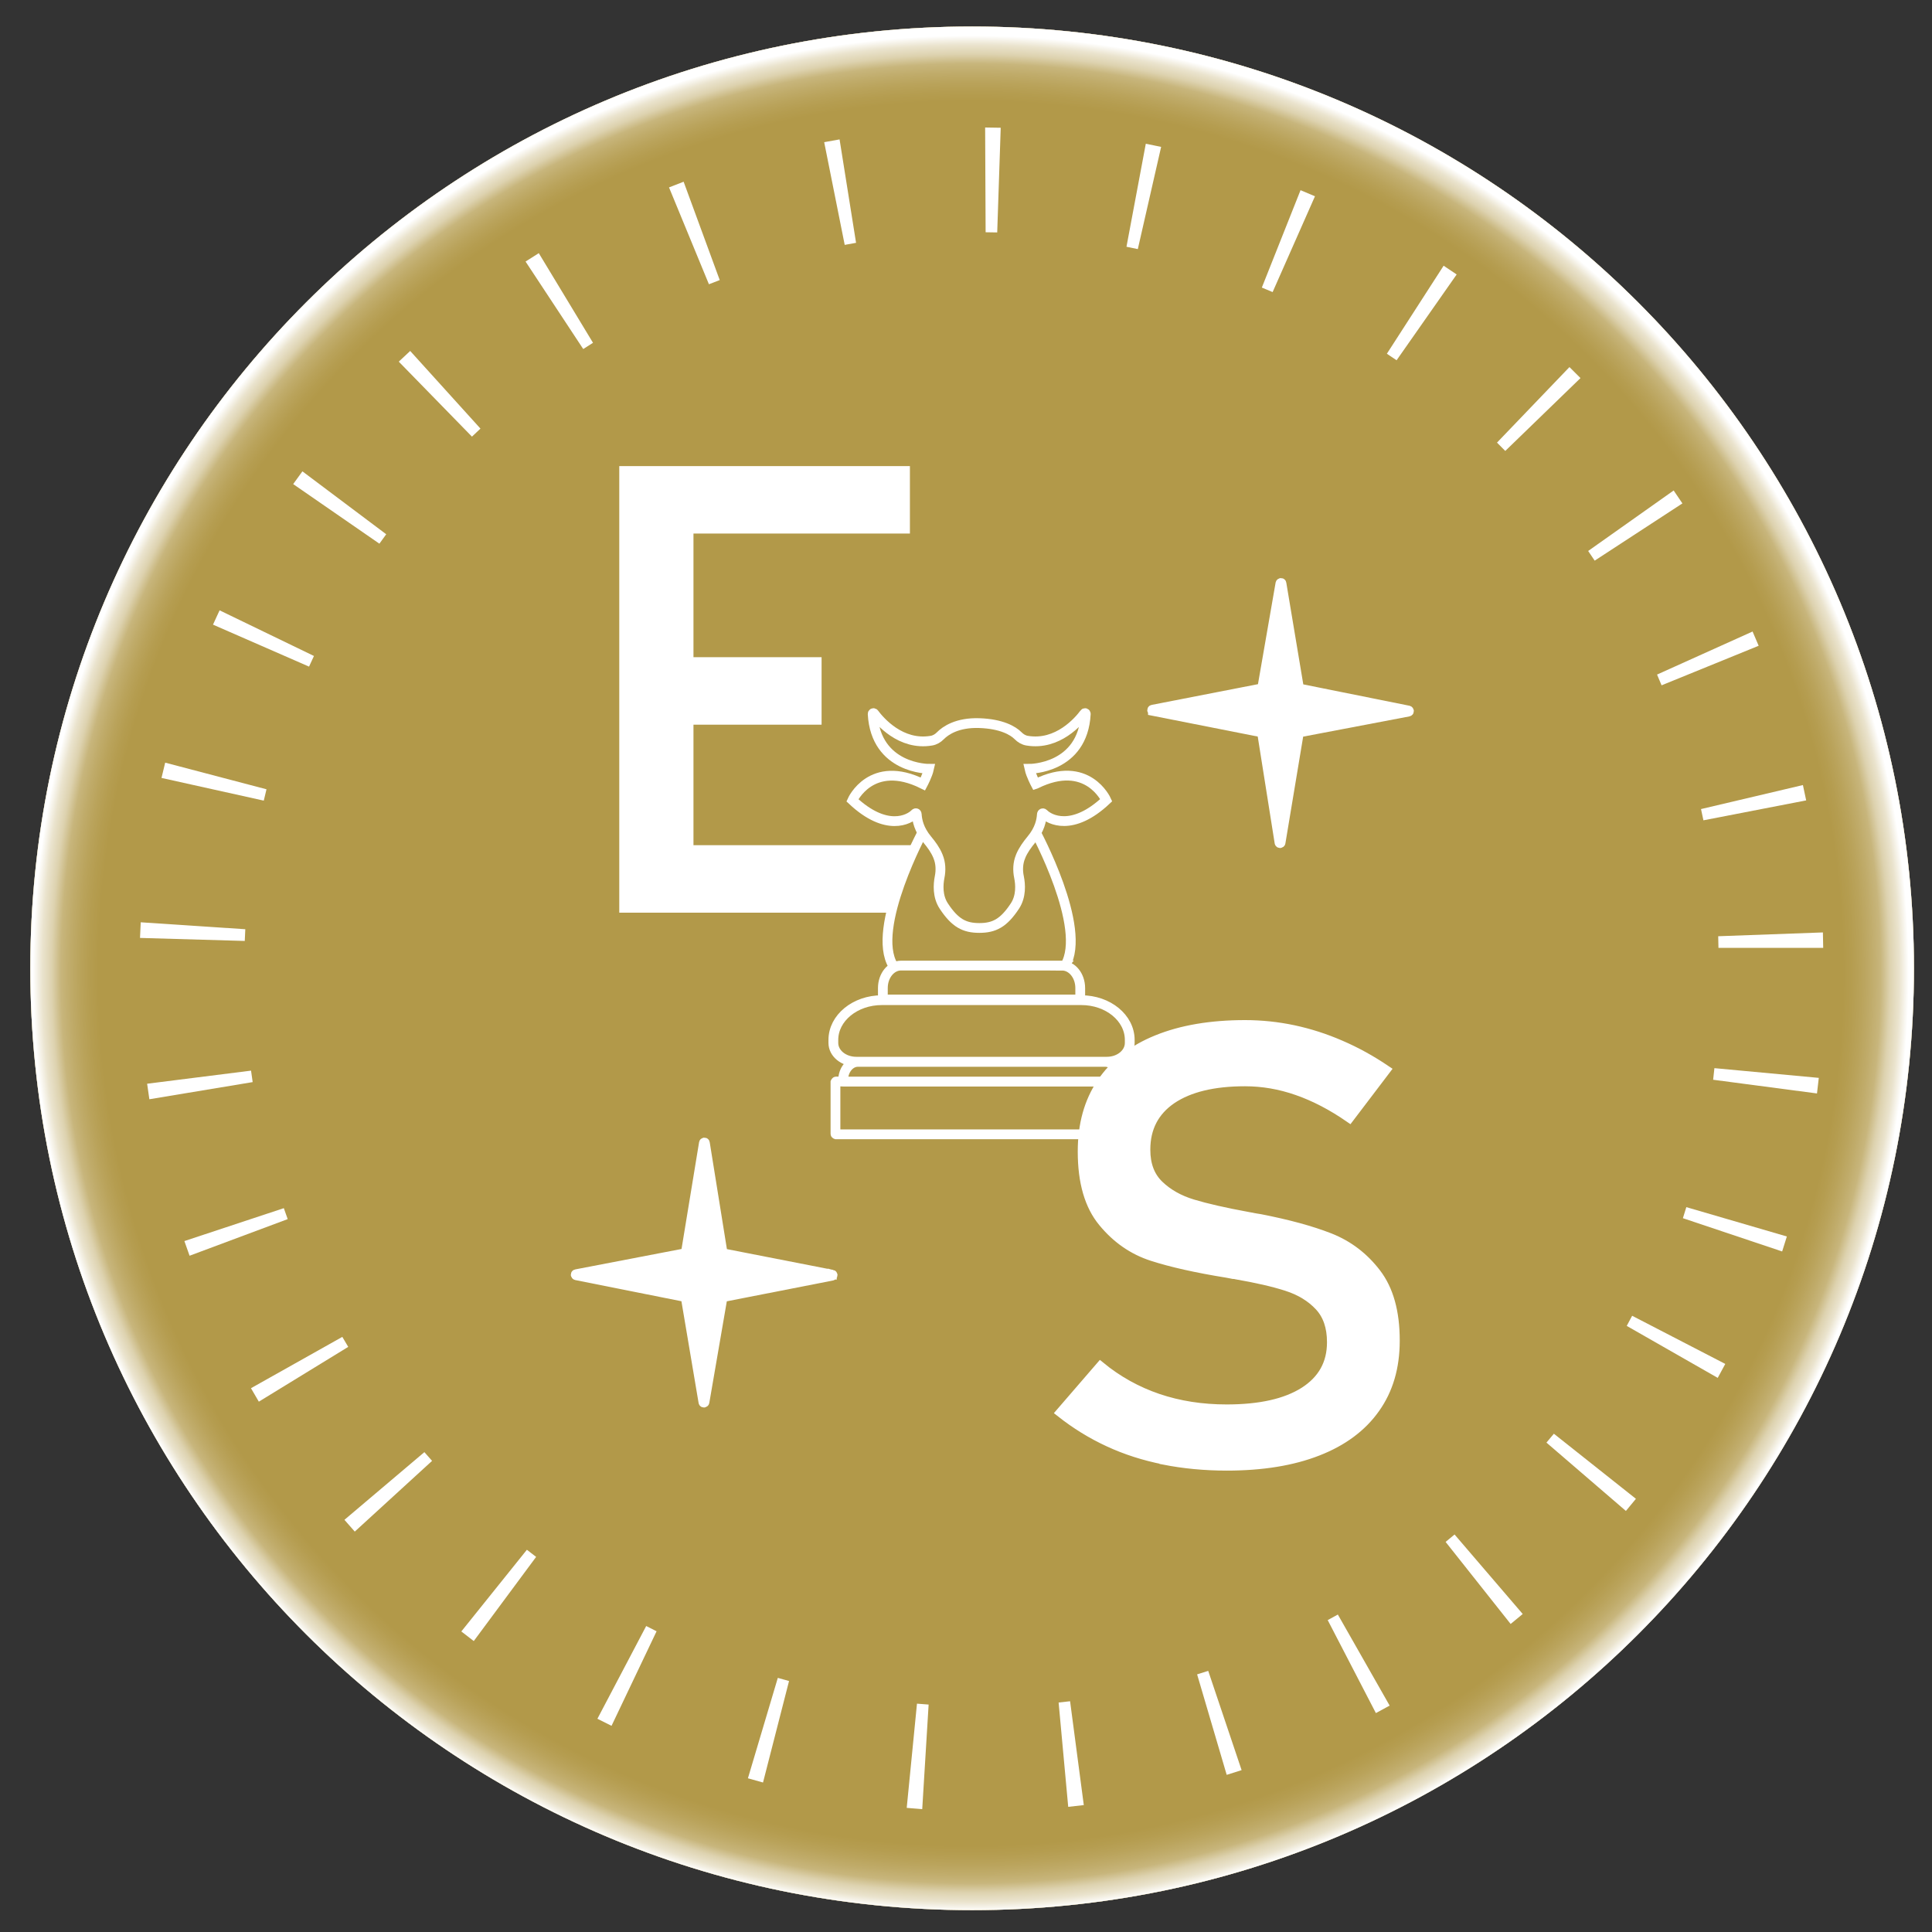
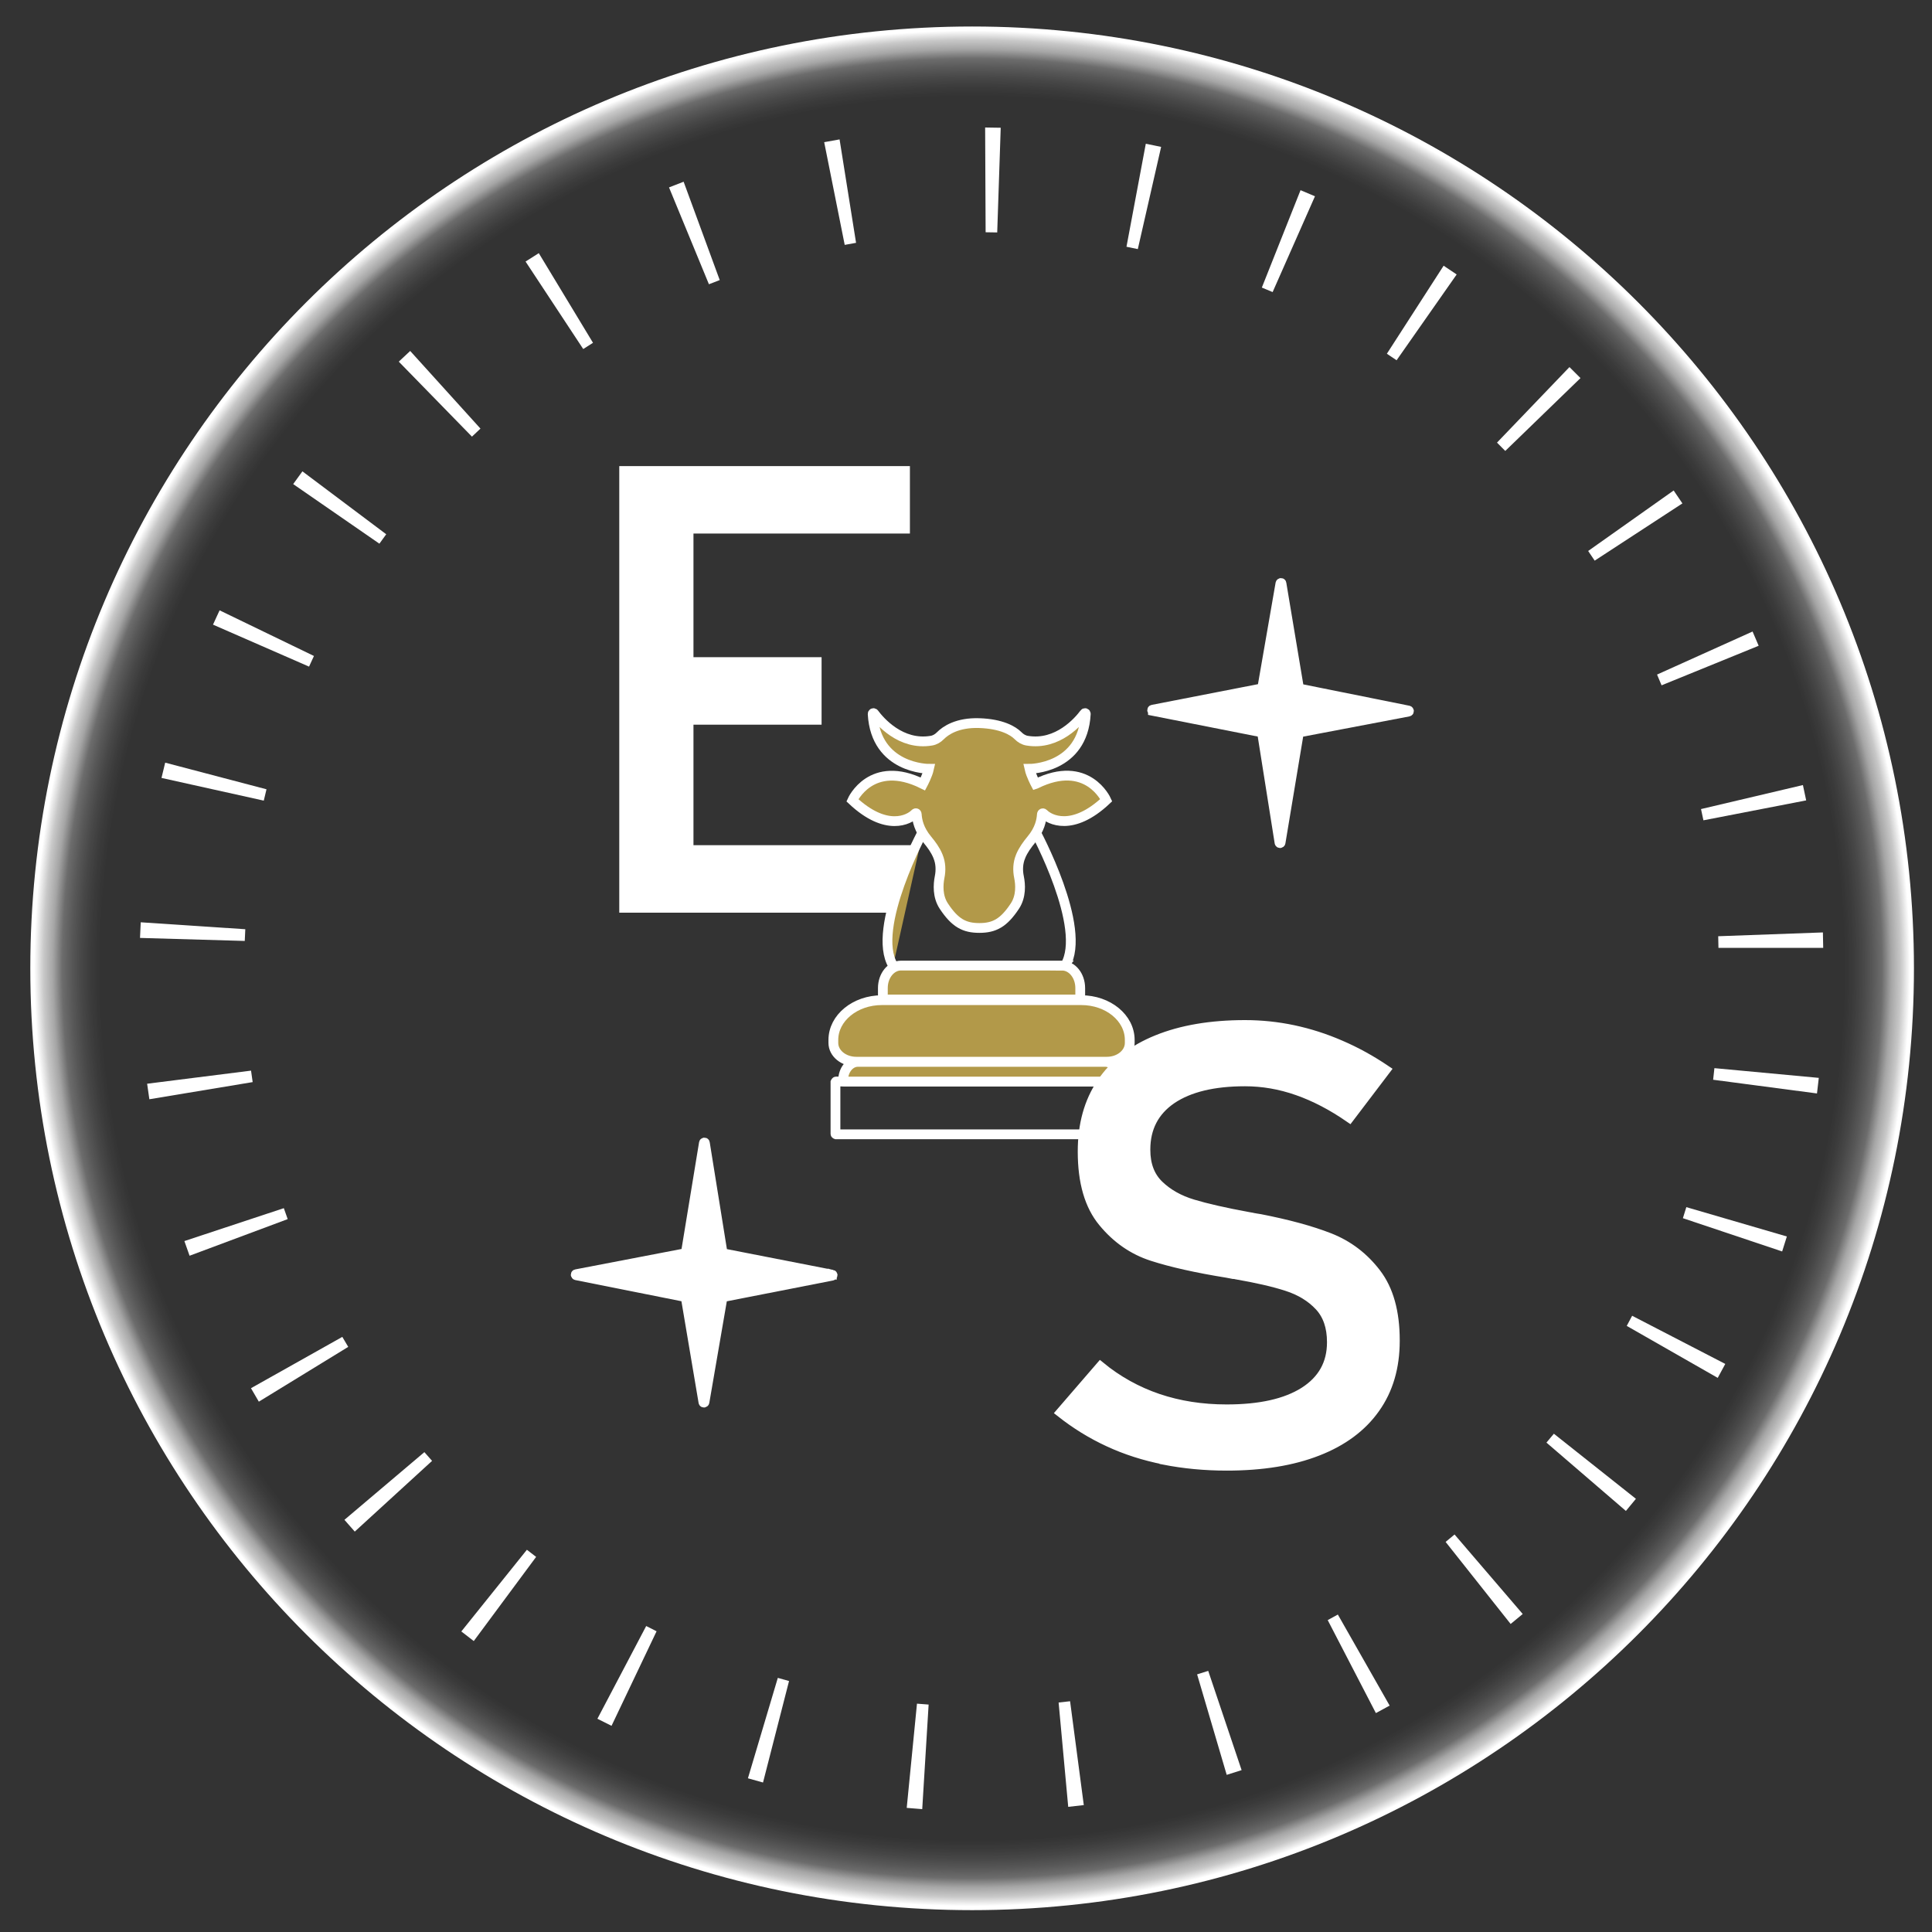
<svg xmlns="http://www.w3.org/2000/svg" width="32" height="32" viewBox="0 0 32 32" fill="none">
  <rect x="0" y="0" width="32" height="32" fill="#333333" stroke="none" />
  <g clip-path="url(#clip0_2287_593)">
    <path d="M16.102 31.638C24.717 31.638 31.701 24.654 31.701 16.039C31.701 7.423 24.717 0.439 16.102 0.439C7.486 0.439 0.502 7.423 0.502 16.039C0.502 24.654 7.486 31.638 16.102 31.638Z" fill="url(#paint0_radial_2287_593)" />
-     <path d="M16.102 31.638C24.717 31.638 31.701 24.654 31.701 16.039C31.701 7.423 24.717 0.439 16.102 0.439C7.486 0.439 0.502 7.423 0.502 16.039C0.502 24.654 7.486 31.638 16.102 31.638Z" fill="#B29949" />
-     <path d="M16.102 31.638C24.717 31.638 31.701 24.654 31.701 16.039C31.701 7.423 24.717 0.439 16.102 0.439C7.486 0.439 0.502 7.423 0.502 16.039C0.502 24.654 7.486 31.638 16.102 31.638Z" fill="url(#paint1_radial_2287_593)" />
    <path d="M24.796 7.332L24.932 7.469L26.178 6.262L25.995 6.08L24.794 7.332H24.796ZM25.737 23.747L25.614 23.894L26.93 25.026L27.096 24.825L25.737 23.747ZM25.221 26.733L24.092 25.416L23.944 25.539L25.021 26.898L25.221 26.733ZM26.305 9.126L26.413 9.286L27.866 8.338L27.721 8.124L26.305 9.126ZM18.846 4.125L19.232 2.433L18.978 2.381L18.658 4.087L18.846 4.126V4.125ZM17.534 28.199L17.693 29.927L17.951 29.898L17.724 28.178L17.533 28.199H17.534ZM27.034 21.792L26.944 21.961L28.451 22.822L28.576 22.591L27.035 21.794L27.034 21.792ZM28.396 17.692L28.375 17.884L30.095 18.111L30.125 17.853L28.397 17.692H28.396ZM23.911 4.401L22.971 5.859L23.132 5.967L24.127 4.546L23.911 4.401ZM16.517 3.85L16.575 2.116L16.317 2.112L16.325 3.847L16.518 3.85H16.517ZM23.017 28.25L22.159 26.742L21.991 26.834L22.789 28.374L23.017 28.25ZM19.828 27.733L20.318 29.397L20.565 29.319L20.012 27.675L19.83 27.732L19.828 27.733ZM28.174 13.4L28.214 13.587L29.916 13.257L29.862 13.003L28.173 13.401L28.174 13.4ZM27.874 20.177L29.518 20.728L29.596 20.48L27.931 19.994L27.874 20.177ZM28.463 15.7H30.198L30.193 15.444L28.459 15.507L28.463 15.7ZM27.446 11.173L27.521 11.351L29.129 10.696L29.028 10.46L27.446 11.173ZM21.079 4.837L21.78 3.251L21.541 3.15L20.9 4.763L21.077 4.837H21.079ZM2.474 18.207L4.185 17.923L4.158 17.733L2.437 17.95L2.474 18.208V18.207ZM8.705 4.332L9.66 5.781L9.822 5.678L8.924 4.193L8.705 4.332ZM7.847 27.181L8.88 25.787L8.727 25.669L7.641 27.022L7.847 27.181ZM4.054 15.585L4.063 15.391L2.331 15.276L2.319 15.535L4.053 15.585H4.054ZM11.081 3.104L11.742 4.708L11.921 4.639L11.323 3.01L11.081 3.104ZM10.129 28.585L10.875 27.019L10.703 26.932L9.895 28.468L10.129 28.585ZM15.018 29.944L15.275 29.965L15.381 28.233L15.318 28.228L15.188 28.218L15.018 29.945V29.944ZM4.414 13.073L2.736 12.632L2.675 12.885L4.369 13.261L4.414 13.073ZM12.638 29.524L13.069 27.843L12.883 27.791L12.388 29.454L12.638 29.524ZM7.157 24.197L7.029 24.052L5.705 25.173L5.876 25.368L7.156 24.197H7.157ZM6.605 5.99L7.817 7.232L7.958 7.099L6.794 5.813L6.605 5.99ZM13.651 2.354L13.991 4.056L14.179 4.022L13.906 2.309L13.651 2.355V2.354ZM5.119 11.041L5.2 10.865L3.637 10.109L3.528 10.346L5.118 11.041H5.119ZM4.765 20.192L4.701 20.011L3.054 20.556L3.14 20.799L4.766 20.192H4.765ZM6.284 9.005L6.397 8.849L5.009 7.807L4.856 8.018L6.284 9.005ZM5.768 22.309L5.67 22.143L4.157 22.993L4.287 23.216L5.767 22.309H5.768Z" fill="white" />
    <path d="M10.332 7.795H11.411V15.042H10.332V7.795ZM10.856 7.795H14.996V8.762H10.856V7.795ZM10.856 10.96H13.533V11.928H10.856V10.96ZM10.856 14.074H15.079L14.7 15.042H10.856V14.074Z" fill="white" stroke="white" stroke-width="0.15" stroke-miterlimit="10" />
    <path d="M13.785 21.106L11.975 20.752L11.682 18.93C11.68 18.912 11.655 18.912 11.652 18.93L11.353 20.75L9.542 21.098C9.524 21.101 9.524 21.125 9.542 21.129L11.351 21.49L11.644 23.226C11.646 23.243 11.671 23.243 11.675 23.226L11.974 21.491L13.785 21.136C13.802 21.132 13.802 21.109 13.785 21.105V21.106ZM19.089 11.78L20.897 12.137L21.186 13.959C21.189 13.976 21.214 13.976 21.217 13.959L21.52 12.138L23.331 11.793C23.348 11.79 23.348 11.766 23.331 11.762L21.522 11.398L21.232 9.662C21.23 9.644 21.205 9.644 21.201 9.662L20.9 11.395L19.089 11.748C19.072 11.751 19.072 11.775 19.089 11.779V11.78Z" fill="white" stroke="white" stroke-width="0.148" stroke-miterlimit="10" />
-     <path d="M17.143 13.761C17.143 13.761 18.018 15.373 17.642 15.994L17.143 13.761ZM18.669 18.788H13.847C13.847 18.788 13.838 18.785 13.838 18.78V17.924C13.838 17.924 13.843 17.913 13.849 17.913H18.671C18.671 17.913 18.68 17.916 18.68 17.922V18.777C18.68 18.777 18.675 18.788 18.669 18.788Z" fill="#B29949" />
    <path d="M17.143 13.761C17.143 13.761 18.018 15.373 17.642 15.994M18.669 18.788H13.847C13.847 18.788 13.838 18.785 13.838 18.78V17.924C13.838 17.924 13.843 17.913 13.849 17.913H18.671C18.671 17.913 18.68 17.916 18.68 17.922V18.777C18.68 18.777 18.675 18.788 18.669 18.788Z" stroke="white" stroke-width="0.162" />
    <path d="M18.307 17.588H14.21C14.075 17.588 13.965 17.723 13.965 17.892V17.903C13.965 17.903 13.968 17.914 13.973 17.914H18.542C18.542 17.914 18.551 17.909 18.551 17.903V17.892C18.551 17.724 18.441 17.588 18.305 17.588H18.307ZM17.592 15.993H14.925C14.758 15.993 14.623 16.159 14.623 16.365V16.544C14.623 16.544 14.628 16.555 14.634 16.555H17.884C17.884 16.555 17.892 16.551 17.892 16.546V16.366C17.892 16.16 17.757 15.994 17.591 15.994L17.592 15.993ZM18.334 17.585H14.183C13.973 17.585 13.803 17.447 13.803 17.274V17.224C13.803 16.861 14.163 16.566 14.606 16.566H17.91C18.354 16.566 18.712 16.861 18.712 17.224V17.274C18.712 17.447 18.542 17.585 18.333 17.585H18.334ZM15.292 13.761C15.292 13.761 14.417 15.373 14.793 15.994L15.292 13.761Z" fill="#B29949" />
    <path d="M15.292 13.761C15.292 13.761 14.417 15.373 14.793 15.994M18.307 17.588H14.21C14.075 17.588 13.965 17.723 13.965 17.892V17.903C13.965 17.903 13.968 17.914 13.973 17.914H18.542C18.542 17.914 18.551 17.909 18.551 17.903V17.892C18.551 17.724 18.441 17.588 18.305 17.588H18.307ZM17.592 15.993H14.925C14.758 15.993 14.623 16.159 14.623 16.365V16.544C14.623 16.544 14.628 16.555 14.634 16.555H17.884C17.884 16.555 17.892 16.551 17.892 16.546V16.366C17.892 16.16 17.757 15.994 17.591 15.994L17.592 15.993ZM18.334 17.585H14.183C13.973 17.585 13.803 17.447 13.803 17.274V17.224C13.803 16.861 14.163 16.566 14.606 16.566H17.91C18.354 16.566 18.712 16.861 18.712 17.224V17.274C18.712 17.447 18.542 17.585 18.333 17.585H18.334Z" stroke="white" stroke-width="0.162" />
    <path d="M17.153 12.985C17.153 12.985 17.075 12.838 17.052 12.734C17.052 12.734 17.935 12.737 17.984 11.825C17.984 11.812 17.969 11.806 17.962 11.816C17.87 11.94 17.52 12.353 17.013 12.268C16.956 12.259 16.904 12.228 16.862 12.185C16.779 12.102 16.588 11.989 16.219 11.977C15.854 11.965 15.659 12.102 15.577 12.185C15.535 12.228 15.483 12.259 15.426 12.268C14.918 12.354 14.569 11.94 14.477 11.816C14.469 11.806 14.453 11.813 14.454 11.825C14.504 12.739 15.387 12.734 15.387 12.734C15.364 12.838 15.286 12.985 15.286 12.985C14.43 12.561 14.118 13.255 14.118 13.255C14.679 13.782 15.06 13.577 15.158 13.474C15.168 13.464 15.184 13.47 15.184 13.485C15.19 13.586 15.219 13.739 15.36 13.908C15.428 13.99 15.493 14.078 15.535 14.18C15.535 14.182 15.536 14.183 15.537 14.186C15.582 14.294 15.586 14.414 15.563 14.528C15.539 14.651 15.526 14.846 15.632 15.007C15.818 15.289 15.974 15.37 16.221 15.37C16.467 15.37 16.624 15.289 16.81 15.007C16.916 14.846 16.903 14.651 16.878 14.528C16.854 14.414 16.859 14.294 16.904 14.186C16.904 14.183 16.905 14.182 16.906 14.18C16.949 14.078 17.013 13.991 17.081 13.908C17.223 13.738 17.251 13.587 17.257 13.486C17.257 13.472 17.274 13.465 17.284 13.475C17.381 13.577 17.763 13.78 18.323 13.253C18.323 13.253 18.012 12.56 17.156 12.984L17.153 12.985Z" fill="#B29949" stroke="white" stroke-width="0.162" />
    <path d="M19.278 24.183C18.95 24.118 18.644 24.02 18.36 23.888C18.076 23.757 17.811 23.593 17.562 23.396L18.226 22.627C18.51 22.861 18.834 23.041 19.182 23.159C19.531 23.277 19.909 23.336 20.317 23.336C20.868 23.336 21.294 23.241 21.598 23.049C21.901 22.856 22.053 22.585 22.053 22.234V22.229C22.053 21.98 21.985 21.781 21.848 21.635C21.71 21.488 21.532 21.38 21.314 21.31C21.096 21.239 20.814 21.175 20.47 21.115C20.46 21.111 20.447 21.11 20.436 21.11C20.425 21.11 20.413 21.109 20.403 21.105L20.325 21.09C19.816 21.008 19.402 20.915 19.083 20.812C18.764 20.709 18.491 20.52 18.265 20.245C18.038 19.971 17.925 19.581 17.925 19.075V19.07C17.925 18.626 18.03 18.247 18.241 17.934C18.452 17.62 18.759 17.381 19.164 17.217C19.568 17.053 20.054 16.97 20.622 16.97C20.892 16.97 21.161 16.998 21.425 17.054C21.688 17.11 21.948 17.193 22.203 17.304C22.46 17.414 22.712 17.553 22.959 17.72L22.352 18.519C22.063 18.319 21.774 18.168 21.487 18.068C21.199 17.967 20.911 17.918 20.621 17.918C20.101 17.918 19.698 18.016 19.41 18.21C19.123 18.406 18.979 18.683 18.979 19.04V19.045C18.979 19.292 19.053 19.485 19.201 19.627C19.348 19.768 19.533 19.872 19.755 19.939C19.976 20.006 20.285 20.077 20.678 20.149C20.692 20.152 20.705 20.155 20.718 20.156C20.731 20.158 20.744 20.16 20.757 20.164C20.775 20.167 20.794 20.17 20.814 20.174C20.835 20.177 20.854 20.18 20.871 20.183C21.332 20.273 21.716 20.377 22.025 20.498C22.334 20.62 22.592 20.816 22.799 21.087C23.006 21.358 23.11 21.729 23.11 22.199V22.209C23.11 22.645 23.001 23.02 22.78 23.33C22.561 23.64 22.242 23.877 21.826 24.039C21.41 24.202 20.907 24.284 20.318 24.284C19.952 24.284 19.605 24.25 19.278 24.186L19.278 24.183Z" fill="white" stroke="white" stroke-width="0.148" stroke-miterlimit="10" />
  </g>
  <defs>
    <radialGradient id="paint0_radial_2287_593" cx="0" cy="0" r="1" gradientUnits="userSpaceOnUse" gradientTransform="translate(16.102 16.039) scale(15.6)">
      <stop offset="0.91" stop-color="white" stop-opacity="0" />
      <stop offset="0.93" stop-color="white" stop-opacity="0" />
      <stop offset="0.94" stop-color="white" stop-opacity="0.04" />
      <stop offset="0.95" stop-color="white" stop-opacity="0.1" />
      <stop offset="0.96" stop-color="white" stop-opacity="0.18" />
      <stop offset="0.97" stop-color="white" stop-opacity="0.28" />
      <stop offset="0.98" stop-color="white" stop-opacity="0.56" />
      <stop offset="0.99" stop-color="white" stop-opacity="0.73" />
      <stop offset="1" stop-color="white" />
    </radialGradient>
    <radialGradient id="paint1_radial_2287_593" cx="0" cy="0" r="1" gradientUnits="userSpaceOnUse" gradientTransform="translate(16.079 16.123) scale(15.601)">
      <stop offset="0.91" stop-color="white" stop-opacity="0" />
      <stop offset="0.93" stop-color="white" stop-opacity="0" />
      <stop offset="0.94" stop-color="white" stop-opacity="0.04" />
      <stop offset="0.95" stop-color="white" stop-opacity="0.1" />
      <stop offset="0.96" stop-color="white" stop-opacity="0.18" />
      <stop offset="0.97" stop-color="white" stop-opacity="0.28" />
      <stop offset="0.98" stop-color="white" stop-opacity="0.56" />
      <stop offset="0.99" stop-color="white" stop-opacity="0.73" />
      <stop offset="1" stop-color="white" />
    </radialGradient>
    <clipPath id="clip0_2287_593">
      <rect width="32" height="32" fill="white" />
    </clipPath>
  </defs>
</svg>